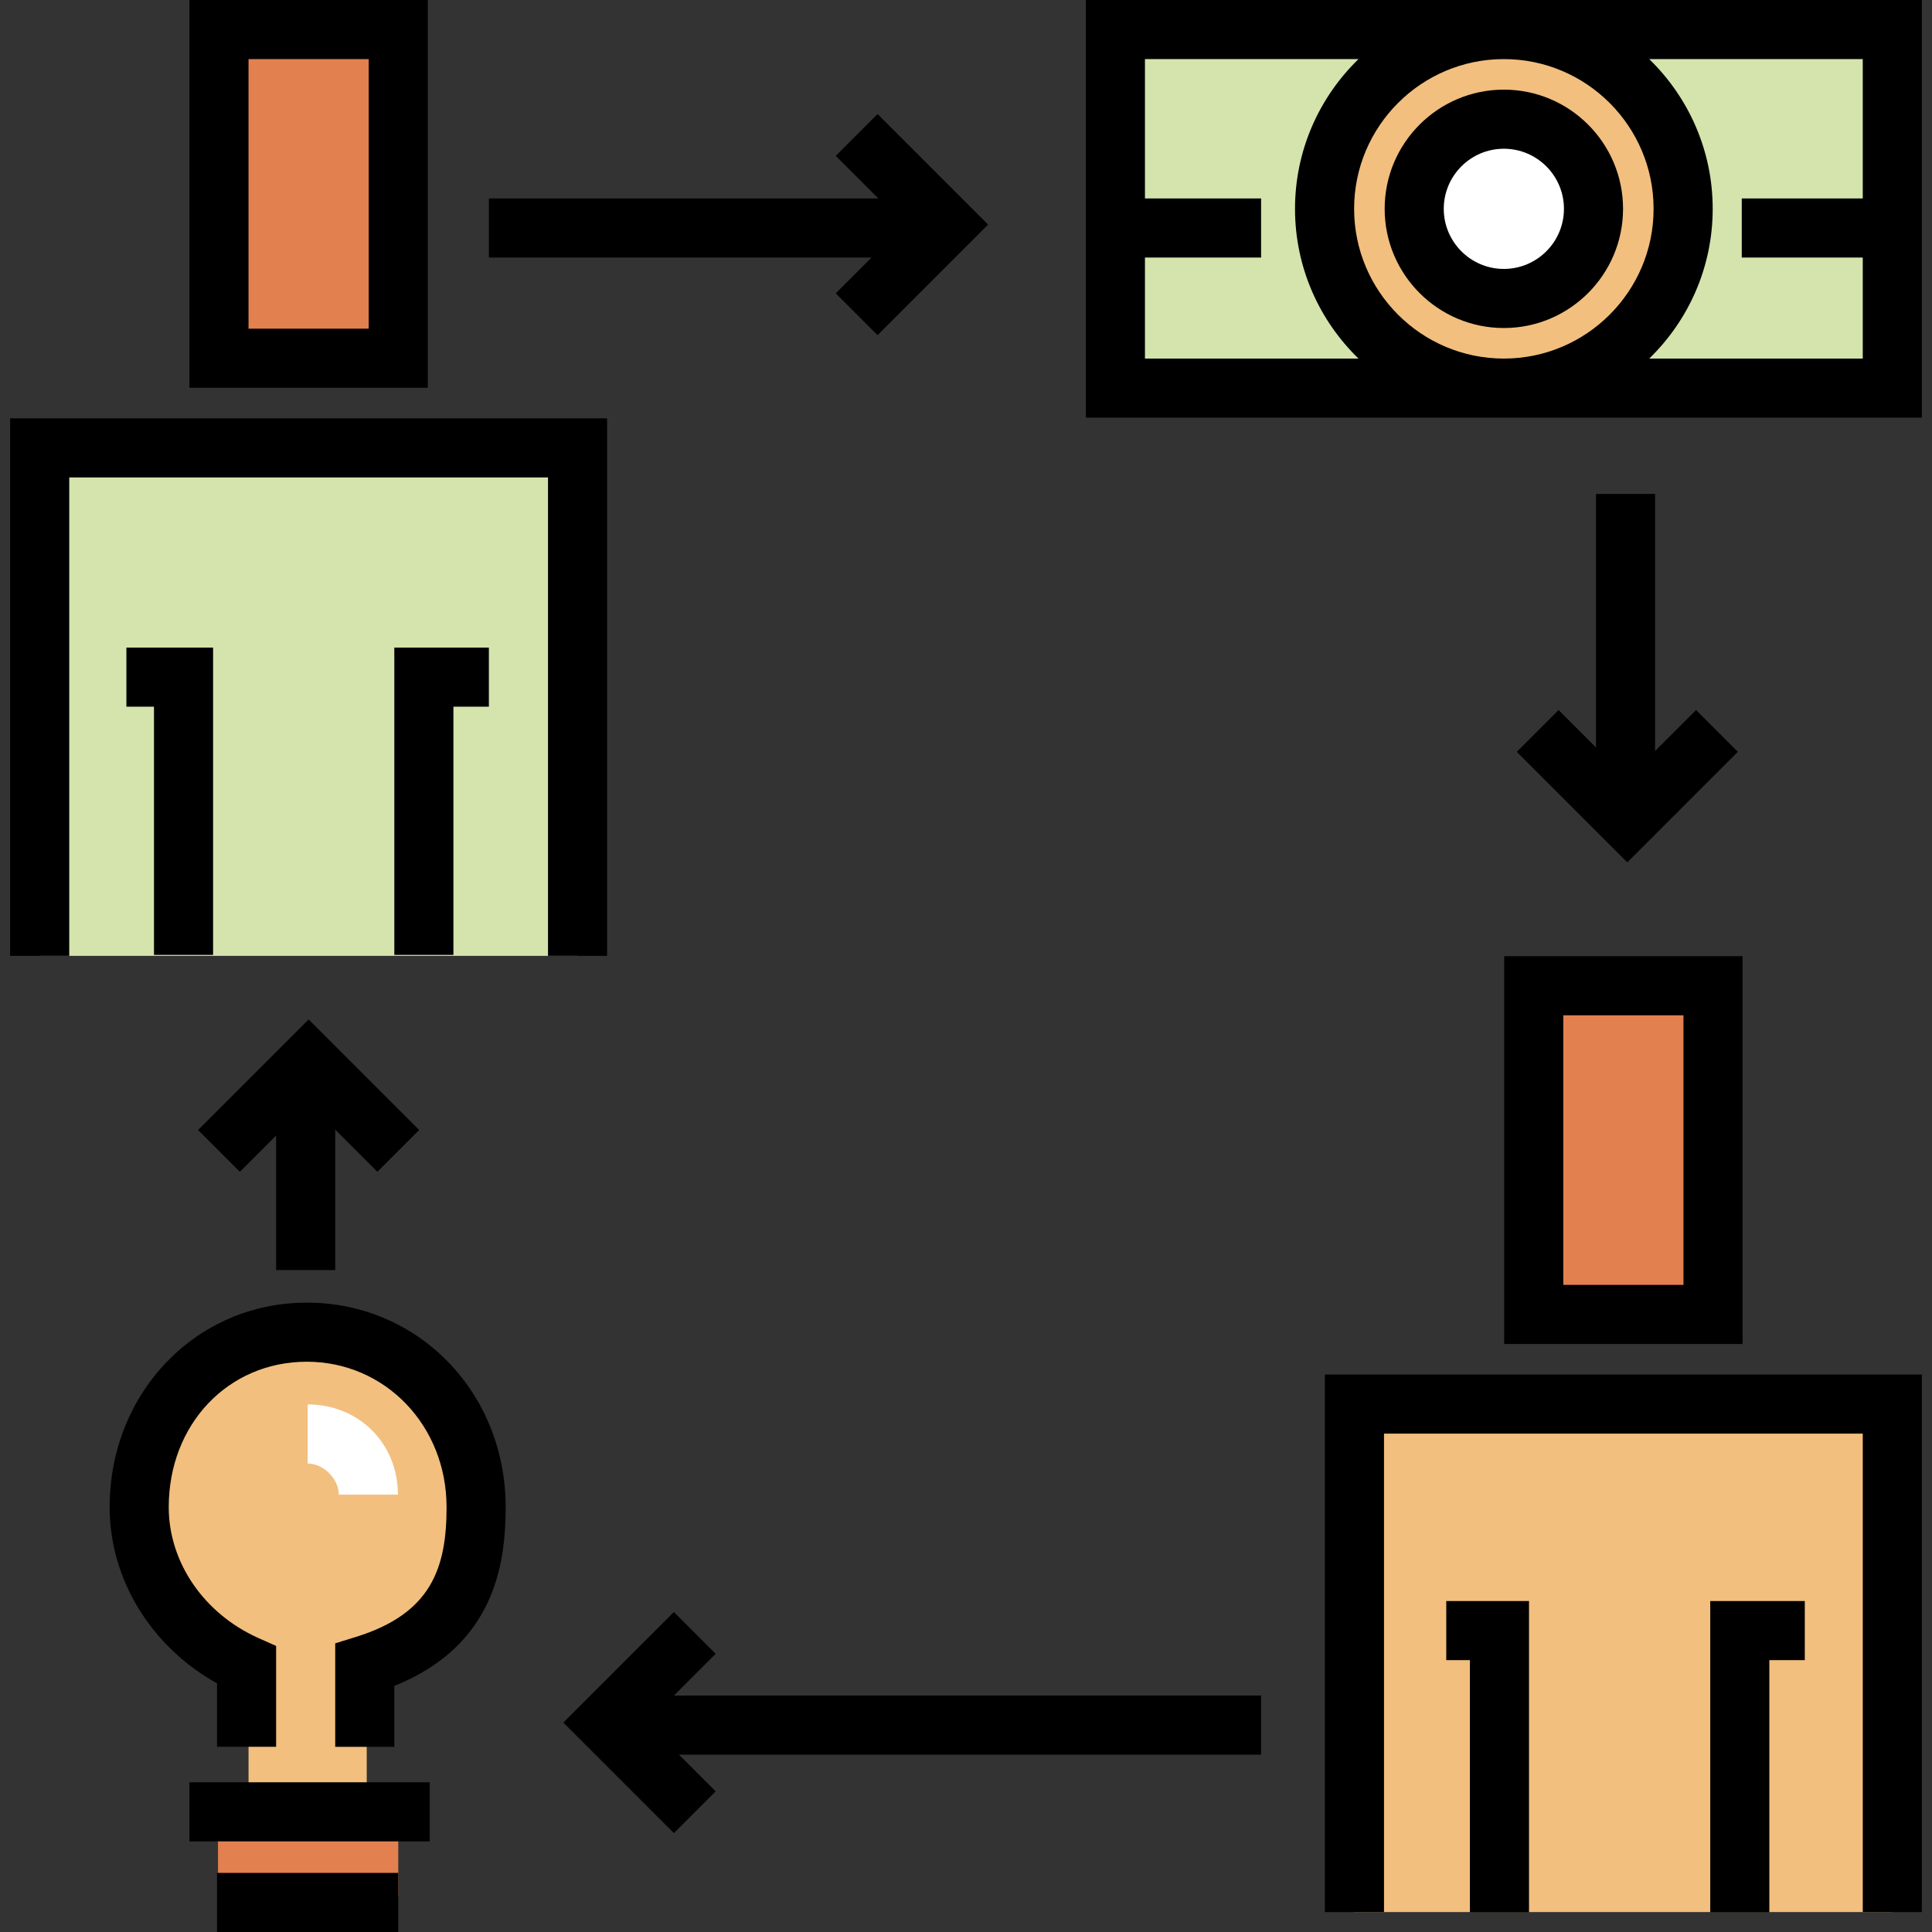
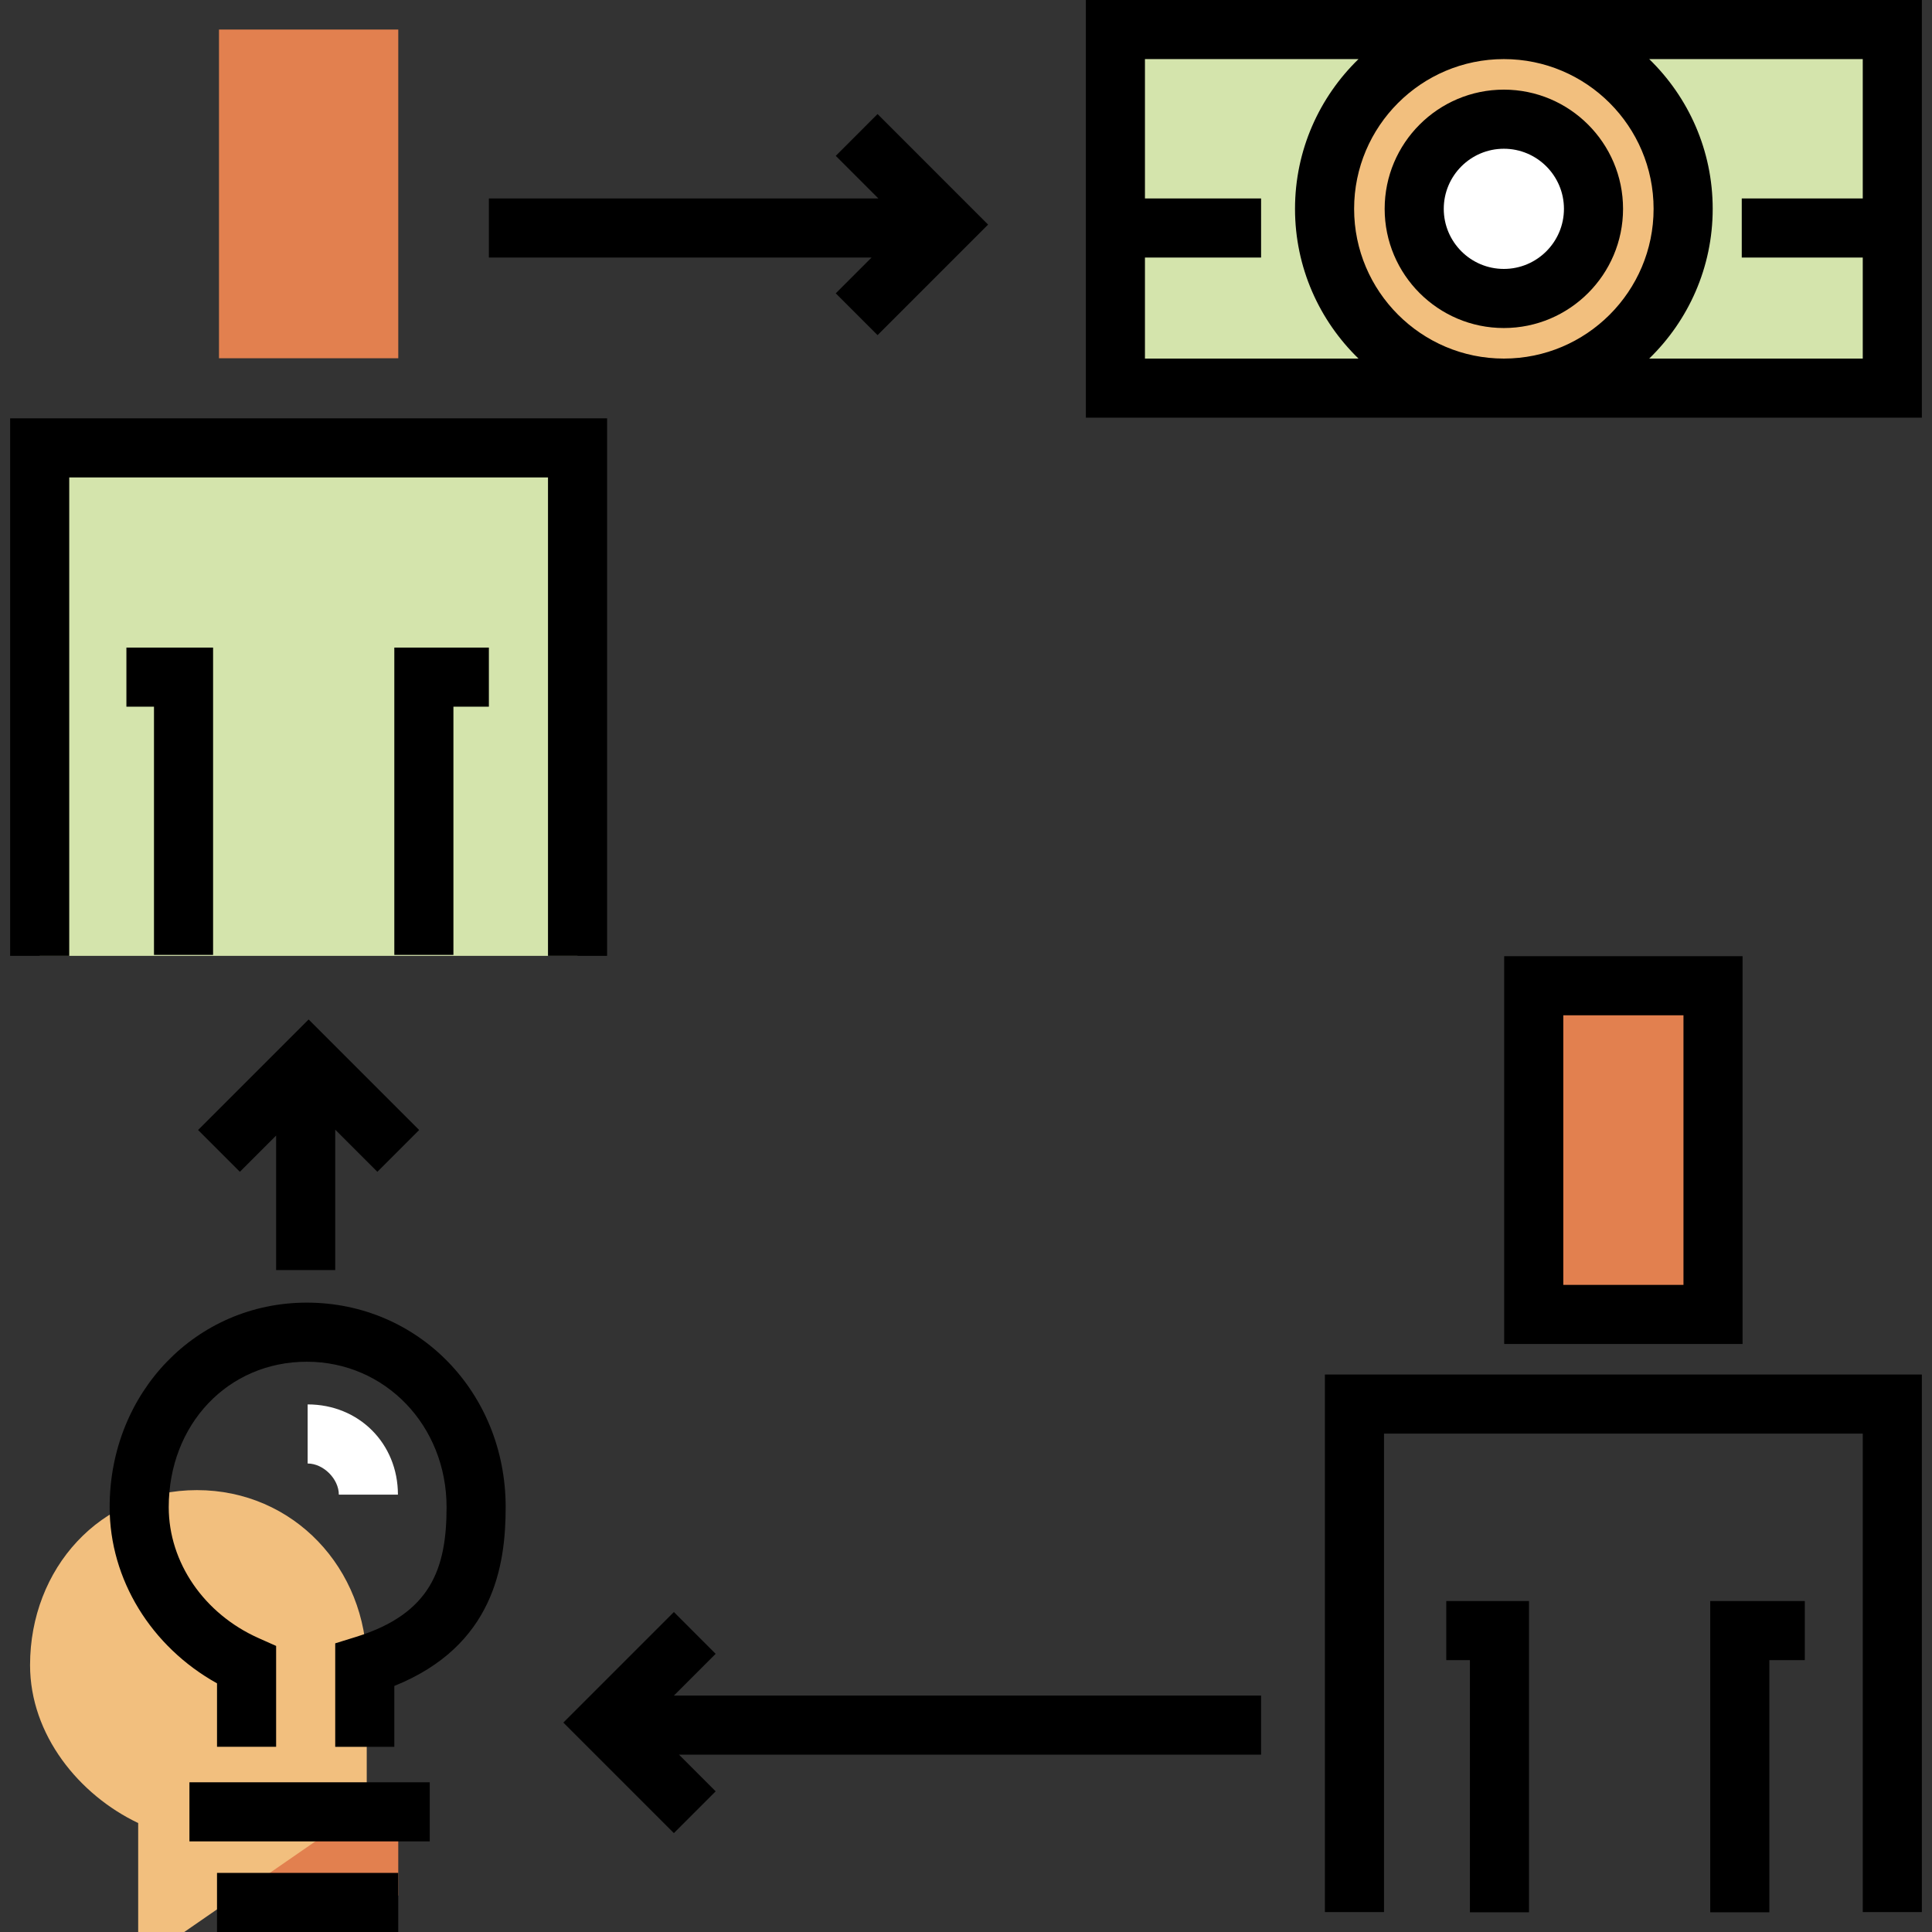
<svg xmlns="http://www.w3.org/2000/svg" version="1.1" id="Layer_1" x="0px" y="0px" viewBox="0 0 512.003 512.003" style="enable-background:new 0 0 512.003 512.003;" xml:space="preserve">
  <rect x="0" y="0" width="512.003" height="512.003" fill="#333333" stroke="none" />
  <rect x="57.772" y="478.591" style="fill:#E2804F;" width="47.771" height="23.757" />
-   <path style="fill:#F2BF7E;" d="M97.19,478.588v-37.314c24.015-7.449,29.248-23.364,29.248-41.853  c0-25.612-19.389-46.375-45.002-46.375s-44.222,20.762-44.222,46.375c0,18.489,12.992,34.405,28.654,41.853v37.315" />
+   <path style="fill:#F2BF7E;" d="M97.19,478.588v-37.314c0-25.612-19.389-46.375-45.002-46.375s-44.222,20.762-44.222,46.375c0,18.489,12.992,34.405,28.654,41.853v37.315" />
  <rect x="295.601" y="7.831" style="fill:#D4E4AC;" width="205.889" height="95.025" />
  <circle style="fill:#F2BF7E;" cx="398.54" cy="55.349" r="47.512" />
  <circle style="fill:#FFFFFF;" cx="398.54" cy="55.349" r="23.757" />
  <g>
    <rect x="58.033" y="7.831" style="fill:#E2804F;" width="47.513" height="87.111" />
    <rect x="406.454" y="261.227" style="fill:#E2804F;" width="47.513" height="87.111" />
  </g>
-   <polyline style="fill:#F2BF7E;" points="358.946,506.716 358.946,372.097 501.485,372.097 501.485,506.716 " />
  <polyline style="fill:#D4E4AC;" points="10.517,253.314 10.517,118.694 153.056,118.694 153.056,253.314 " />
-   <path d="M113.374,102.769H50.2V0h63.174V102.769z M65.862,87.107h31.851V15.662H65.862V87.107z" />
  <polygon points="160.888,253.314 145.226,253.314 145.226,126.525 18.349,126.525 18.349,253.314 2.688,253.314 2.688,110.863   160.888,110.863 " />
  <polygon points="56.47,253.059 40.808,253.059 40.808,187.28 33.499,187.28 33.499,171.618 56.47,171.618 " />
  <polygon points="120.161,253.059 104.499,253.059 104.499,171.618 129.558,171.618 129.558,187.28 120.161,187.28 " />
  <path d="M461.802,356.171h-63.174V253.402h63.174V356.171z M414.29,340.509h31.851v-71.446H414.29V340.509z" />
  <polygon points="509.316,506.717 493.654,506.717 493.654,379.928 366.777,379.928 366.777,506.717 351.115,506.717   351.115,364.266 509.316,364.266 " />
  <polygon points="405.205,506.779 389.543,506.779 389.543,439.956 383.278,439.956 383.278,424.294 405.205,424.294 " />
  <polygon points="468.896,506.779 453.234,506.779 453.234,424.294 478.293,424.294 478.293,439.956 468.896,439.956 " />
  <polygon points="232.561,30.226 221.487,41.302 232.775,52.589 129.558,52.589 129.558,68.251 230.975,68.251 221.487,77.739   232.561,88.815 261.855,59.52 " />
  <polygon points="334.205,449.353 178.592,449.353 189.658,438.286 178.585,427.21 149.291,456.505 178.585,485.799 189.658,474.724   179.949,465.015 334.205,465.015 " />
-   <polygon points="449.478,188.168 438.616,199.031 438.616,130.898 422.955,130.898 422.955,198.083 413.04,188.168 401.966,199.243   431.26,228.537 460.553,199.243 " />
  <path d="M287.765,0v110.688h221.551V0H287.765z M303.426,95.026V68.251h30.778V52.589h-30.778V15.662h56.592  c-10.364,10.064-16.823,24.128-16.823,39.682s6.458,29.618,16.823,39.683H303.426z M398.54,95.026  c-21.882,0-39.683-17.802-39.683-39.683s17.801-39.682,39.683-39.682c21.88,0,39.682,17.801,39.682,39.682  S420.421,95.026,398.54,95.026z M437.062,95.026c10.364-10.064,16.823-24.13,16.823-39.683s-6.459-29.617-16.823-39.682h56.592  v36.927h-32.067v15.662h32.067v26.775H437.062z" />
  <path d="M104.499,462.927H88.838v-27.423l5.511-1.709c19.917-6.178,23.997-18.209,23.997-34.374  c0-21.614-16.27-38.546-37.041-38.546c-20.858,0-36.588,16.571-36.588,38.546c0,14.63,9.348,28.251,23.816,34.701l4.642,2.068  v26.735H57.513v-16.82c-17.443-9.703-28.457-27.529-28.457-46.686c0-30.396,22.951-54.207,52.25-54.207  c29.553,0,52.703,23.811,52.703,54.207c0,15.494-3.194,36.767-29.509,47.378V462.927z" />
  <rect x="50.202" y="472.327" width="63.691" height="15.662" />
  <rect x="57.511" y="496.341" width="48.029" height="15.662" />
  <path style="fill:#FFFFFF;" d="M105.456,396.103H89.794c0-4.176-4.089-8.257-8.265-8.257v-15.662  C95.102,372.185,105.456,382.53,105.456,396.103z" />
  <polygon points="111.08,299.466 81.787,270.172 52.494,299.466 63.568,310.541 73.176,300.933 73.176,336.589 88.838,336.589   88.838,299.372 100.006,310.541 " />
  <path d="M398.54,86.931c-17.418,0-31.588-14.17-31.588-31.588c0-17.417,14.17-31.587,31.588-31.587  c17.417,0,31.587,14.17,31.587,31.587C430.127,72.761,415.957,86.931,398.54,86.931z M398.54,39.419  c-8.782,0-15.926,7.144-15.926,15.925s7.144,15.926,15.926,15.926c8.781,0,15.925-7.145,15.925-15.926S407.321,39.419,398.54,39.419  z" />
  <g>
</g>
  <g>
</g>
  <g>
</g>
  <g>
</g>
  <g>
</g>
  <g>
</g>
  <g>
</g>
  <g>
</g>
  <g>
</g>
  <g>
</g>
  <g>
</g>
  <g>
</g>
  <g>
</g>
  <g>
</g>
  <g>
</g>
</svg>